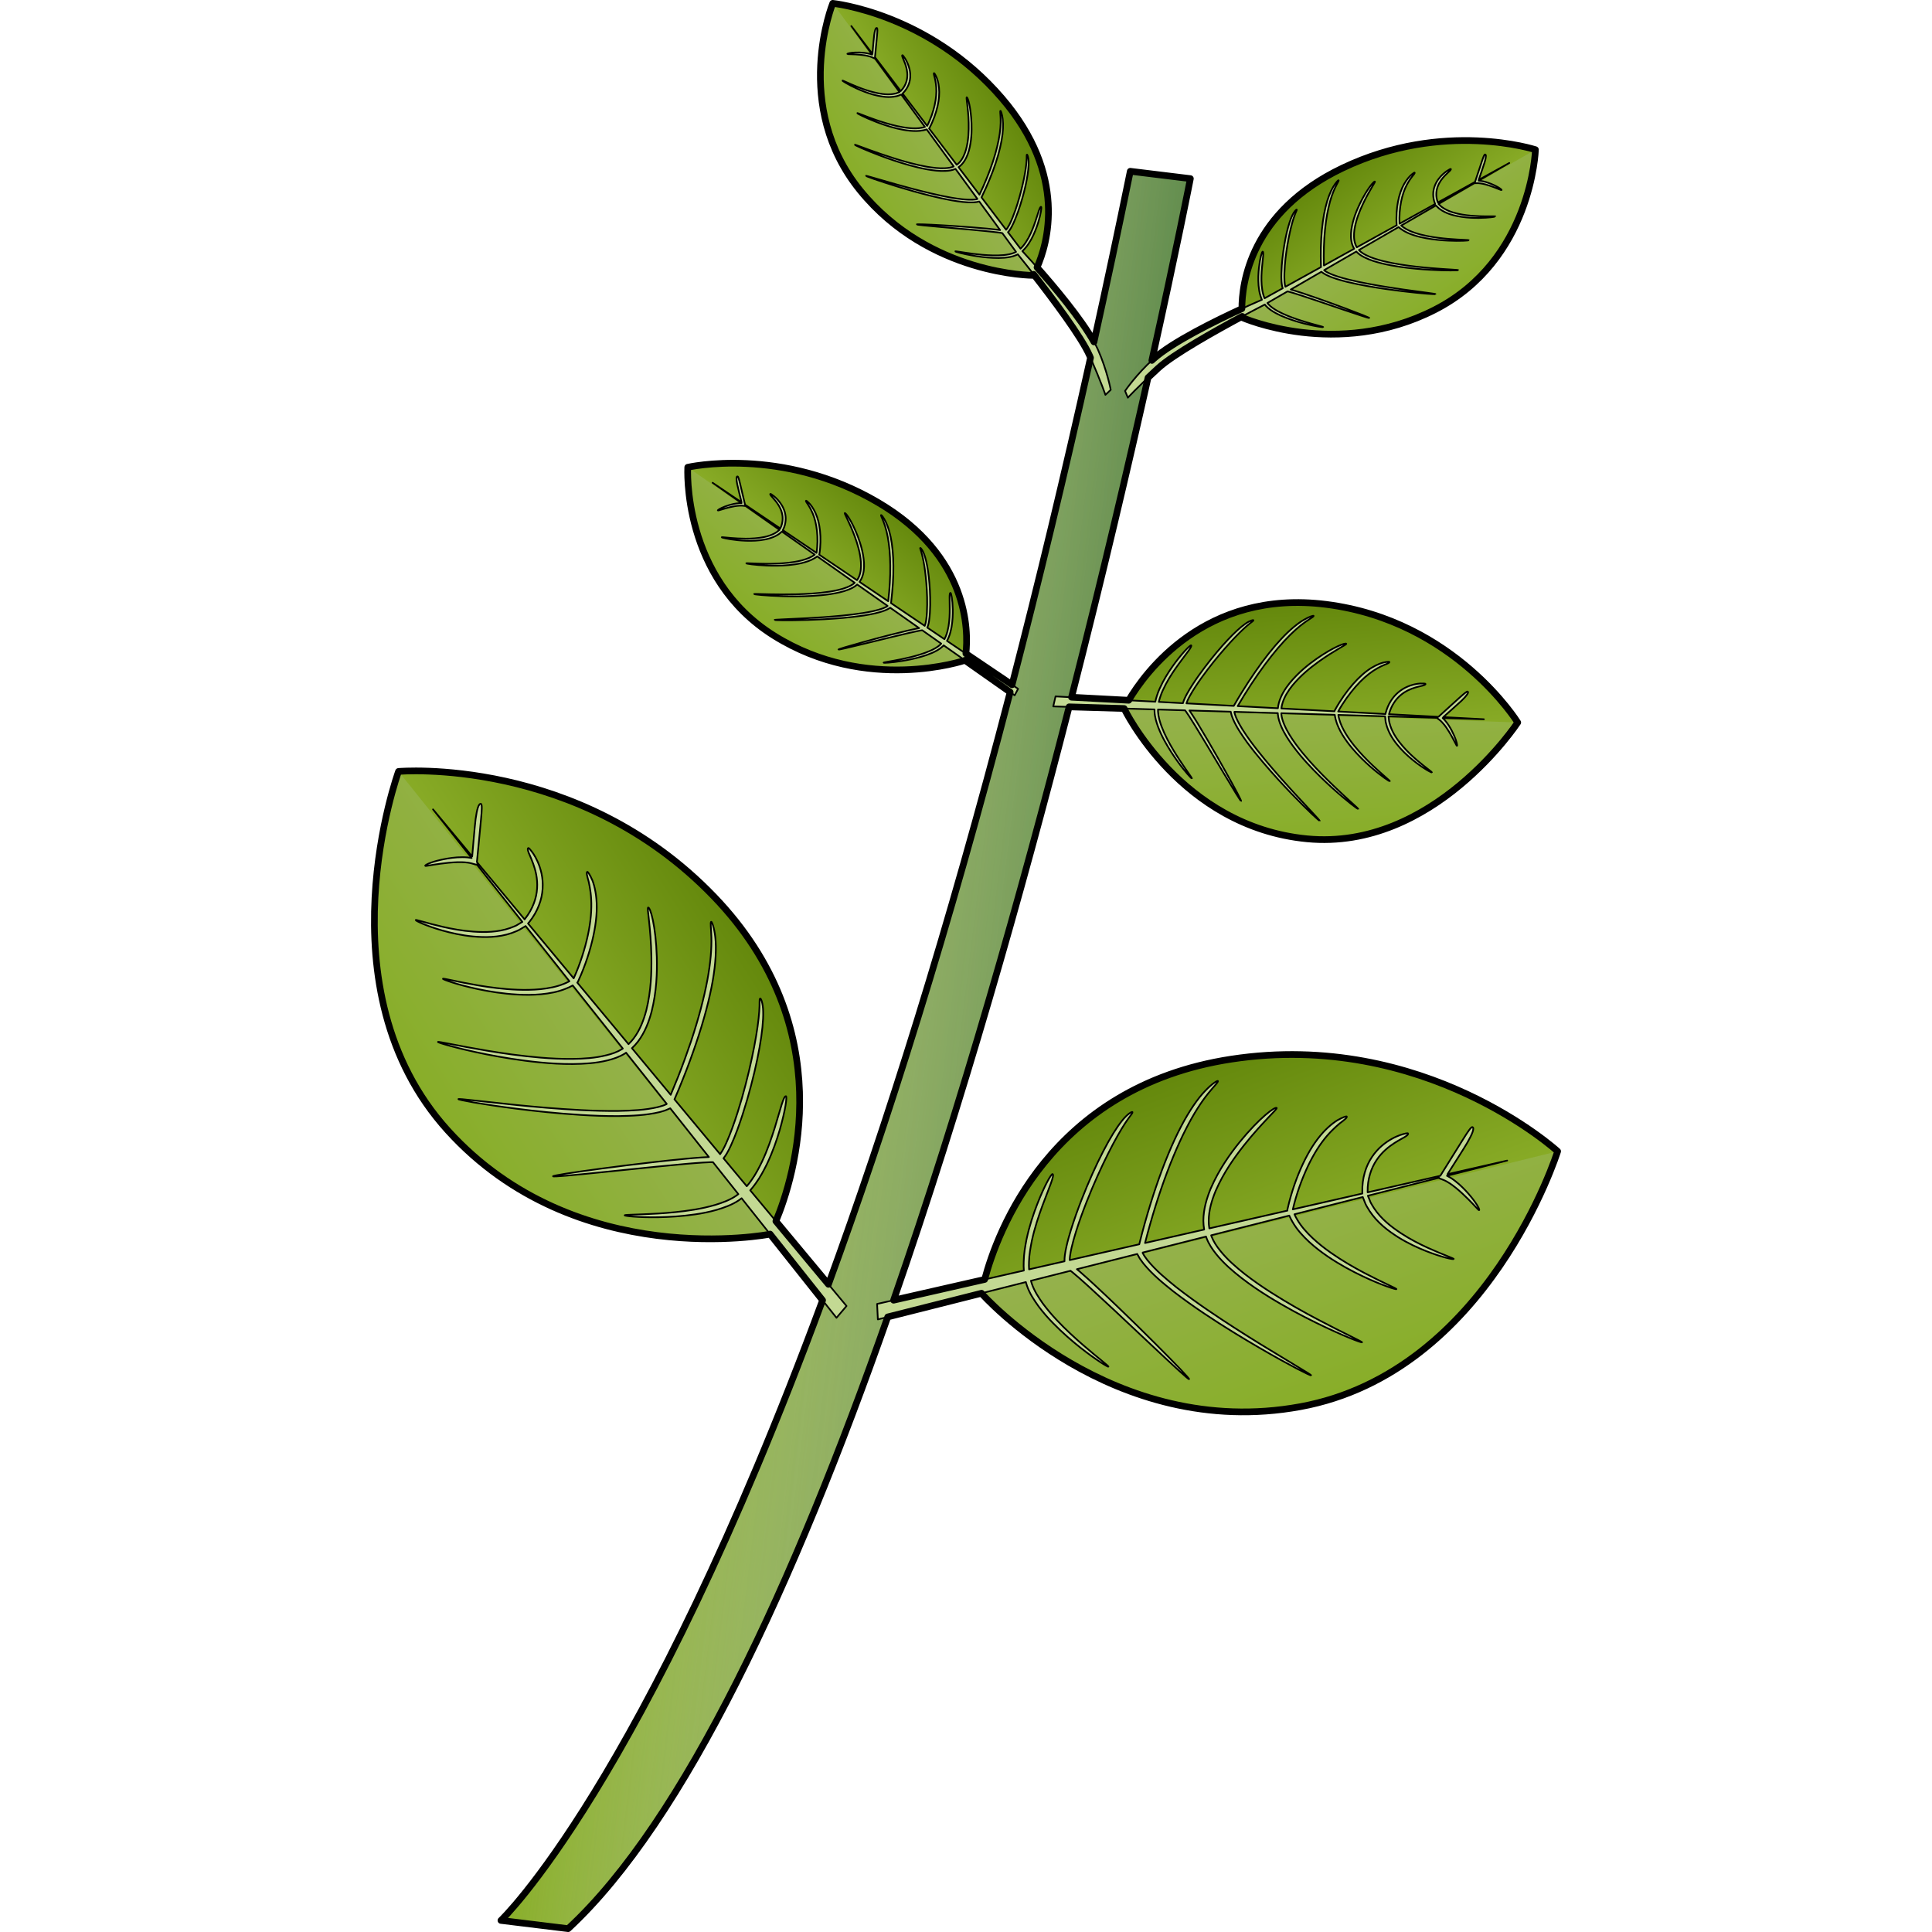
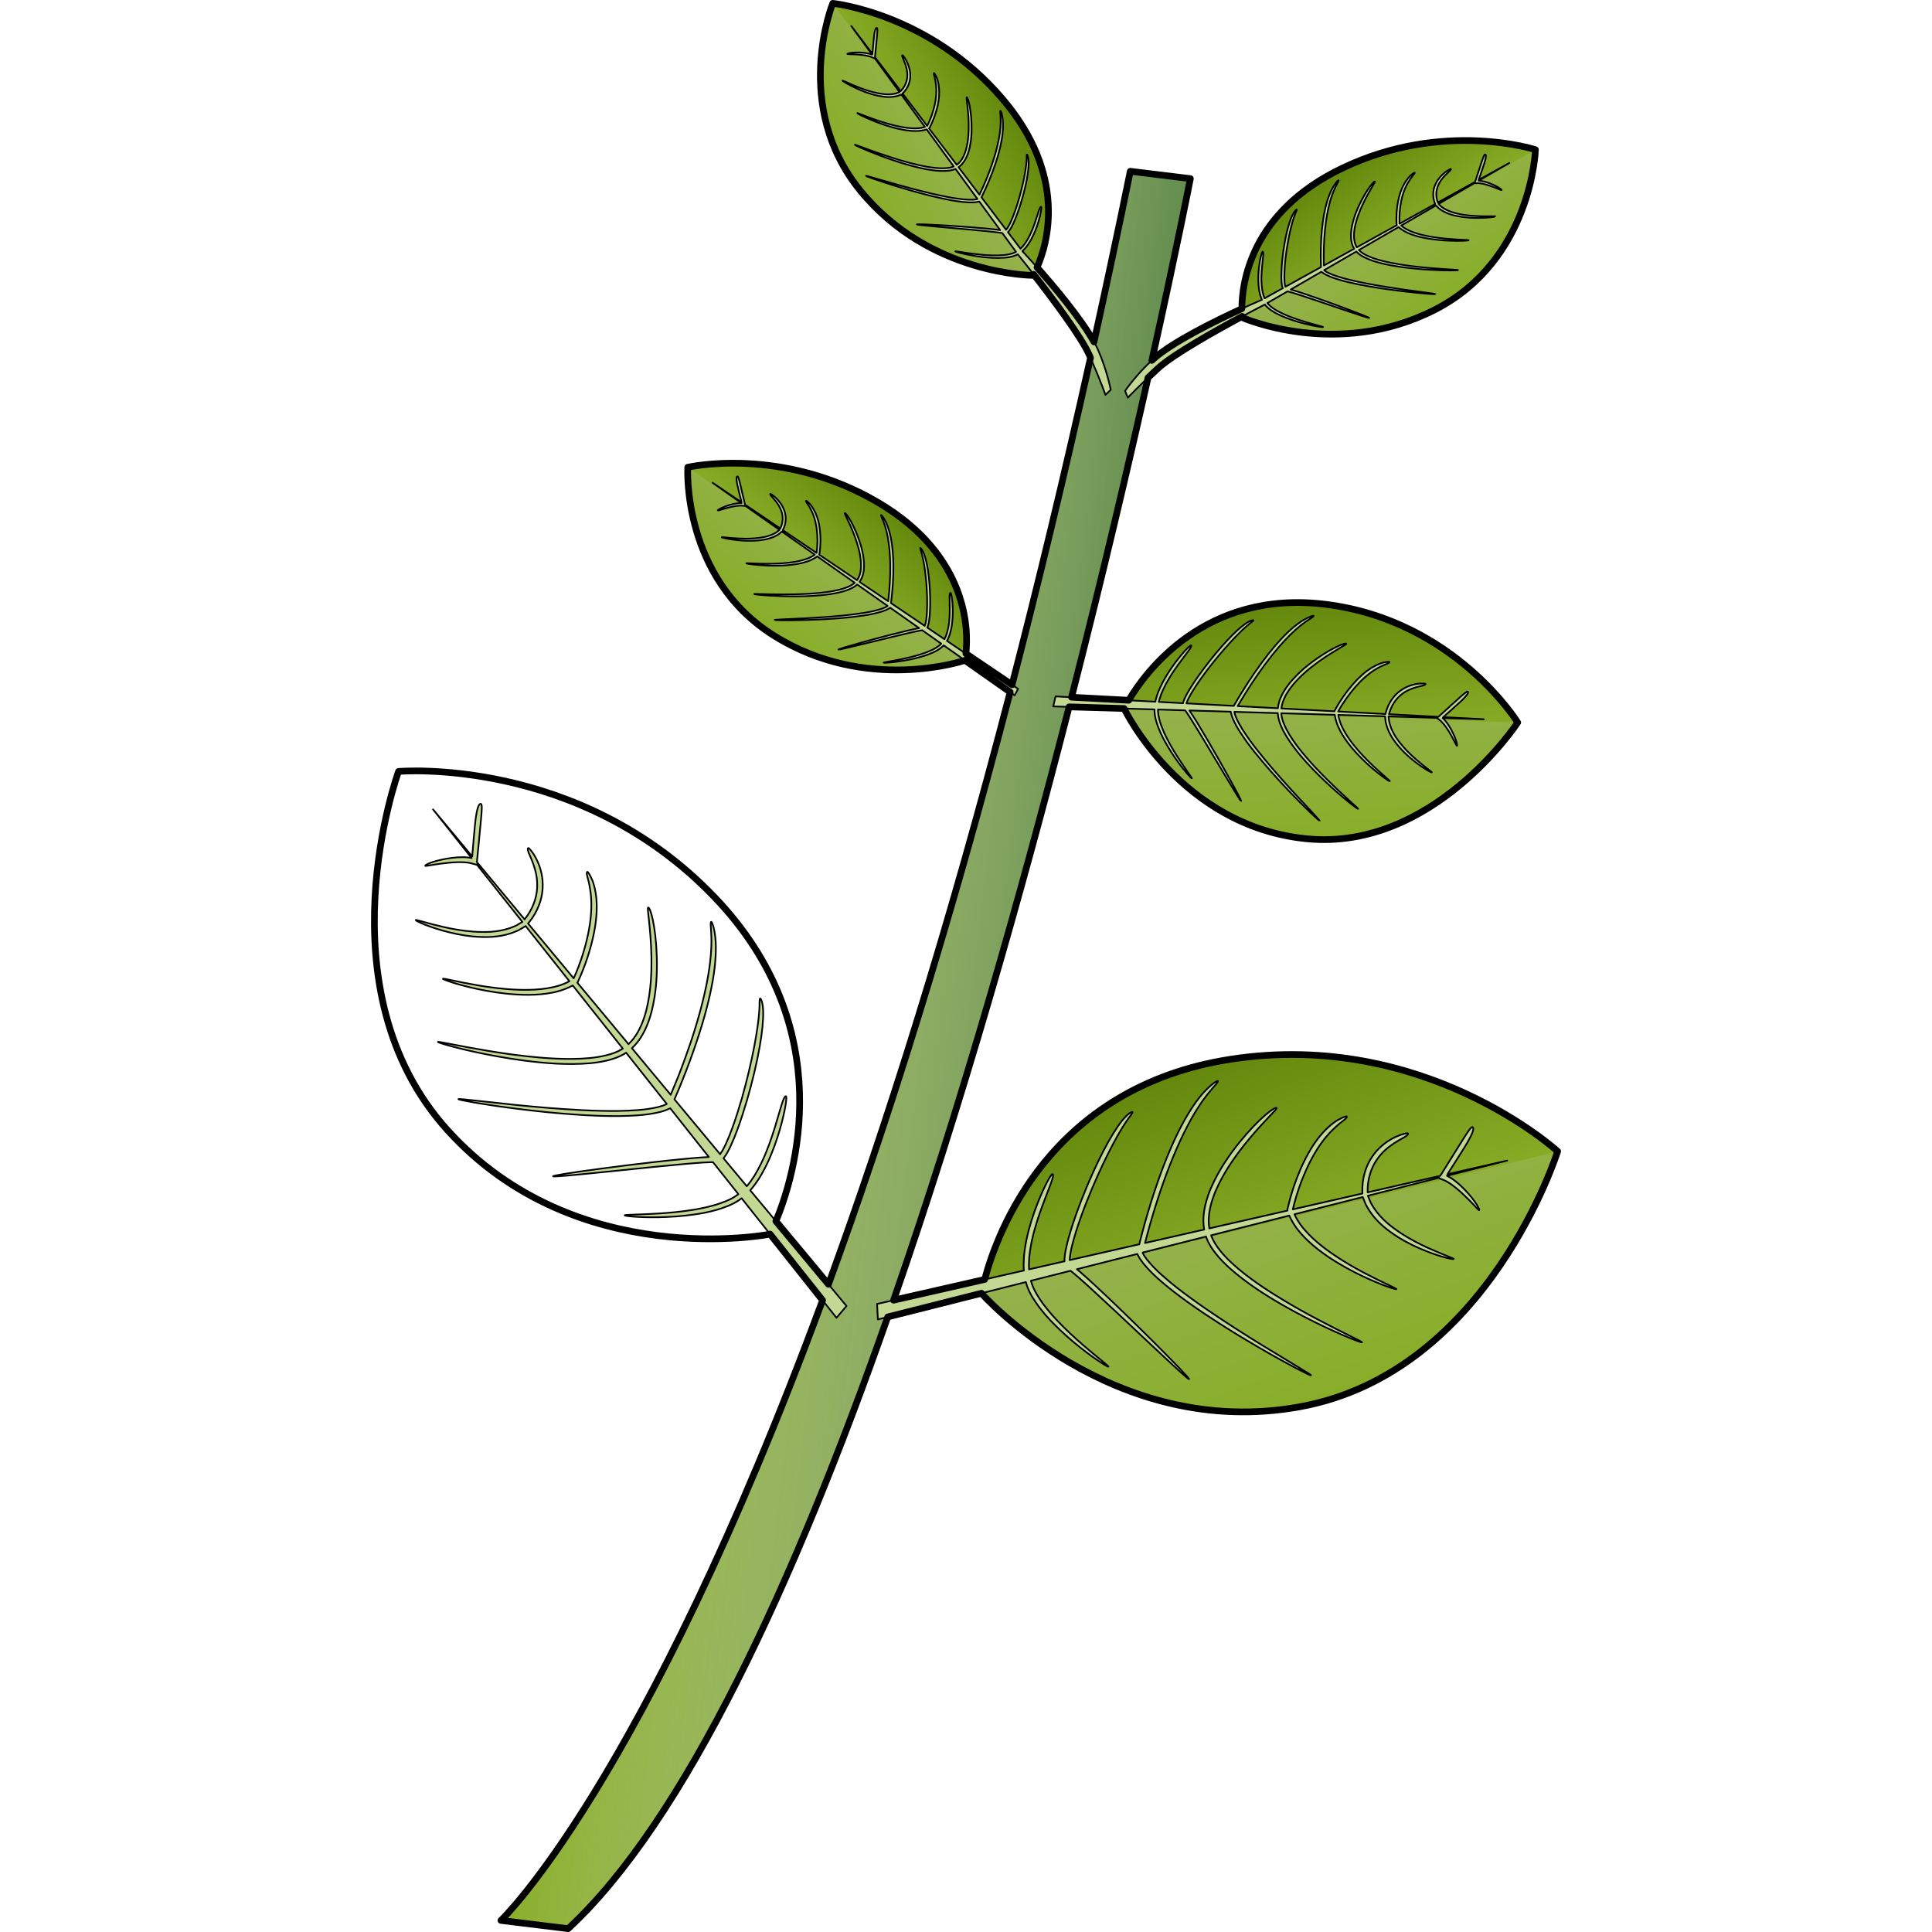
<svg xmlns="http://www.w3.org/2000/svg" version="1.1" id="Layer_1" width="800px" height="800px" viewBox="0 0 177.935 288.896" enable-background="new 0 0 177.935 288.896" xml:space="preserve">
  <g>
    <linearGradient id="SVGID_1_" gradientUnits="userSpaceOnUse" x1="36.622" y1="159.415" x2="107.359" y2="159.415" gradientTransform="matrix(0.993 0.121 -0.121 0.993 18.851 -10.03)">
      <stop offset="0" style="stop-color:#88AE28" />
      <stop offset="1" style="stop-color:#9DB465" />
    </linearGradient>
    <path fill="url(#SVGID_1_)" d="M122.517,26.71c0,0-41.796,214.224-93.04,261.686l-10.051-1.229c0,0,50.331-47.573,94.104-261.556   L122.517,26.71z" />
    <linearGradient id="SVGID_2_" gradientUnits="userSpaceOnUse" x1="36.622" y1="159.415" x2="107.359" y2="159.415" gradientTransform="matrix(0.993 0.121 -0.121 0.993 18.851 -10.03)">
      <stop offset="0" style="stop-color:#FFFFFF;stop-opacity:0" />
      <stop offset="1" style="stop-color:#3B723E" />
    </linearGradient>
    <path opacity="0.6" fill="url(#SVGID_2_)" d="M122.517,26.71c0,0-41.796,214.224-93.04,261.686l-10.051-1.229   c0,0,50.331-47.573,94.104-261.556L122.517,26.71z" />
    <g>
      <linearGradient id="SVGID_3_" gradientUnits="userSpaceOnUse" x1="267.393" y1="267.081" x2="321.323" y2="267.081" gradientTransform="matrix(-0.343 -0.939 0.939 -0.343 -15.236 551.885)">
        <stop offset="0" style="stop-color:#88AE28" />
        <stop offset="1" style="stop-color:#9DB465" />
      </linearGradient>
      <path fill="url(#SVGID_3_)" d="M91.284,193.404c0,0,19.551,22.106,47.691,16.938c28.141-5.173,38.46-38.185,38.46-38.185    s-19.891-18.195-48.797-13.781C96.294,163.314,91.284,193.404,91.284,193.404z" />
      <linearGradient id="SVGID_4_" gradientUnits="userSpaceOnUse" x1="290.635" y1="267.081" x2="321.323" y2="267.081" gradientTransform="matrix(-0.343 -0.939 0.939 -0.343 -15.236 551.885)">
        <stop offset="0" style="stop-color:#88AB26" />
        <stop offset="1" style="stop-color:#64880C" />
      </linearGradient>
      <path fill="url(#SVGID_4_)" d="M91.284,193.404l86.151-21.247c0,0-19.891-18.195-48.797-13.781    C96.294,163.314,91.284,193.404,91.284,193.404" />
      <path fill="#C3D993" stroke="#000000" stroke-width="0.25" stroke-linecap="round" stroke-linejoin="round" stroke-miterlimit="10" d="    M121.091,168.518c-1.271,2.443-2.525,5.472-3.69,8.9c-0.581,1.715-1.146,3.53-1.678,5.43c-0.264,0.946-0.526,1.917-0.771,2.903    c-0.024,0.1-0.048,0.206-0.075,0.307l-10.402,2.368c0.003-0.209,0.024-0.433,0.051-0.647c0.056-0.407,0.135-0.812,0.229-1.218    c0.188-0.807,0.415-1.599,0.654-2.371c0.479-1.542,1.024-3.014,1.565-4.402c1.092-2.777,2.211-5.224,3.218-7.237    c1.006-2.012,1.908-3.586,2.589-4.624c0.673-1.049,1.161-1.484,1.074-1.64c-0.046-0.099-0.742,0.264-1.547,1.289    c-0.813,1.005-1.795,2.585-2.837,4.612c-1.048,2.028-2.166,4.495-3.258,7.305c-0.543,1.404-1.08,2.893-1.567,4.467    c-0.239,0.783-0.473,1.588-0.657,2.427c-0.094,0.419-0.181,0.846-0.239,1.291c-0.029,0.296-0.069,0.601-0.056,0.928l-5.297,1.203    c-0.024-0.377-0.026-0.757-0.01-1.134c0.028-1.092,0.23-2.142,0.423-3.134c0.427-1.982,1.033-3.726,1.558-5.182    c1.074-2.894,1.873-4.635,1.547-4.797c-0.169-0.084-1.159,1.593-2.305,4.522c-0.563,1.465-1.17,3.239-1.604,5.294    c-0.192,1.025-0.39,2.115-0.41,3.274c-0.024,0.434-0.012,0.886,0.02,1.335l-21.943,4.995l0.116,2.313l22.128-5.585    c0.05,0.172,0.093,0.343,0.153,0.511c0.409,1.198,1.085,2.195,1.753,3.124c0.689,0.915,1.41,1.744,2.145,2.487    c1.451,1.491,2.877,2.705,4.103,3.682c1.229,0.97,2.268,1.698,3.002,2.181c0.732,0.478,1.162,0.707,1.189,0.664    c0.065-0.096-1.487-1.241-3.835-3.273c-1.173-1.019-2.545-2.259-3.939-3.75c-0.701-0.738-1.388-1.563-2.049-2.445    c-0.629-0.895-1.263-1.858-1.626-2.927c-0.053-0.146-0.092-0.296-0.135-0.449l5.917-1.495c0.082,0.063,0.16,0.117,0.239,0.18    c0.323,0.27,0.646,0.536,0.958,0.812c0.631,0.549,1.243,1.11,1.844,1.656c1.193,1.102,2.35,2.172,3.444,3.188    c2.183,2.054,4.146,3.896,5.804,5.452c1.65,1.55,2.994,2.801,3.93,3.651c0.939,0.857,1.477,1.311,1.516,1.269    c0.035-0.039-0.43-0.566-1.302-1.489c-0.871-0.916-2.158-2.226-3.761-3.831c-1.601-1.601-3.527-3.497-5.689-5.574    c-1.079-1.04-2.223-2.122-3.422-3.231c-0.602-0.552-1.214-1.122-1.854-1.675c-0.234-0.218-0.498-0.43-0.753-0.643l9.024-2.279    c0.004,0.012,0.004,0.016,0.015,0.03l0.09,0.162l0.113,0.199c0.068,0.116,0.127,0.246,0.206,0.355    c0.161,0.221,0.316,0.448,0.485,0.662c1.363,1.678,2.964,2.969,4.51,4.202c1.564,1.208,3.118,2.305,4.62,3.313    c3.011,2.013,5.799,3.696,8.158,5.07c2.361,1.373,4.304,2.435,5.654,3.145c1.354,0.705,2.123,1.063,2.147,1.013    c0.028-0.047-0.691-0.493-1.998-1.277c-1.307-0.794-3.194-1.94-5.521-3.353c-2.316-1.431-5.066-3.162-8.032-5.193    c-1.484-1.021-3.019-2.12-4.556-3.32c-1.513-1.216-3.096-2.517-4.37-4.086c-0.155-0.196-0.294-0.402-0.438-0.603    c-0.074-0.103-0.12-0.211-0.183-0.316l-0.082-0.136c-0.002-0.015-0.022-0.031-0.015-0.039c0.004-0.01,0.006-0.023,0.008-0.036    l9.477-2.392c0.034,0.09,0.056,0.18,0.093,0.269c0.329,0.862,0.848,1.626,1.411,2.331c1.142,1.427,2.484,2.562,3.809,3.597    c1.33,1.031,2.674,1.934,3.979,2.748c2.612,1.622,5.061,2.909,7.138,3.93c2.084,1.021,3.804,1.78,5.002,2.272    s1.878,0.719,1.903,0.671c0.019-0.05-0.62-0.374-1.779-0.95c-1.156-0.574-2.831-1.404-4.871-2.486    c-2.04-1.076-4.448-2.412-7.004-4.049c-1.283-0.818-2.598-1.725-3.898-2.737c-1.29-1.021-2.594-2.14-3.665-3.484    c-0.539-0.663-1.006-1.378-1.295-2.131c-0.019-0.06-0.038-0.116-0.056-0.17l11.684-2.95c0.01,0.022,0.018,0.053,0.034,0.083    c0.139,0.301,0.285,0.604,0.463,0.892c0.676,1.165,1.563,2.116,2.467,2.956c0.908,0.833,1.859,1.549,2.786,2.187    c1.86,1.259,3.646,2.199,5.171,2.928c1.528,0.729,2.801,1.236,3.69,1.554c0.886,0.316,1.395,0.448,1.41,0.401    c0.042-0.109-1.886-0.894-4.852-2.45c-1.477-0.785-3.209-1.763-5.011-3.028c-0.896-0.635-1.805-1.344-2.672-2.154    c-0.859-0.813-1.701-1.723-2.316-2.79c-0.155-0.254-0.283-0.512-0.401-0.772l10.217-2.581c0.097,0.246,0.192,0.484,0.288,0.729    c0.17,0.497,0.47,0.925,0.741,1.377c1.174,1.765,2.787,2.964,4.267,3.905c1.509,0.939,2.959,1.59,4.187,2.078    c2.477,0.974,4.094,1.282,4.123,1.185c0.032-0.108-1.524-0.606-3.904-1.69c-1.186-0.549-2.58-1.239-4.01-2.182    c-1.422-0.938-2.944-2.116-4.011-3.732c-0.248-0.412-0.528-0.803-0.663-1.246c-0.088-0.204-0.171-0.413-0.256-0.615l10.647-2.69    c-0.021,0.036-0.032,0.076,0.042,0.081l0.374,0.152l0.373,0.147c0.048,0.021,0.082,0.039,0.085,0.039l0.038,0.021l0.086,0.043    c0.104,0.062,0.221,0.108,0.316,0.177c0.427,0.248,0.813,0.548,1.179,0.834c0.728,0.595,1.344,1.19,1.852,1.694    c1.025,1.021,1.578,1.705,1.642,1.664c0.131-0.055-0.294-0.902-1.228-2.033c-0.469-0.569-1.059-1.22-1.795-1.874    c-0.377-0.32-0.777-0.654-1.248-0.946c-0.109-0.073-0.243-0.132-0.361-0.201l-0.161-0.086l-0.015-0.006l9.008-2.275l-8.927,2.034    c1.164-1.854,2.257-3.507,2.984-4.748c0.732-1.281,1.076-2.148,0.75-2.291c-0.183-0.078-0.682,0.658-1.443,1.883    c-0.783,1.221-1.825,2.941-3.006,4.821c-0.116,0.195-0.239,0.386-0.358,0.575l-10.87,2.478c-0.001-0.046-0.001-0.092-0.001-0.131    c-0.013-0.91,0.114-1.785,0.352-2.576c0.458-1.608,1.396-2.825,2.318-3.654c0.931-0.833,1.844-1.328,2.463-1.681    c0.636-0.327,0.972-0.59,0.918-0.755c-0.029-0.098-0.437-0.015-1.159,0.218c-0.703,0.251-1.716,0.722-2.762,1.614    c-1.034,0.888-2.077,2.267-2.563,4.029c-0.254,0.873-0.381,1.835-0.361,2.826c0.003,0.1,0.008,0.194,0.014,0.284l-10.403,2.37    c0.136-0.59,0.29-1.17,0.454-1.729c0.339-1.147,0.728-2.239,1.146-3.25c0.833-2.029,1.792-3.76,2.767-5.077    c0.968-1.323,1.938-2.206,2.636-2.793c0.719-0.537,1.137-0.863,1.058-1.033c-0.034-0.081-0.548,0.079-1.393,0.553    c-0.82,0.508-1.912,1.422-2.95,2.793c-1.048,1.369-2.03,3.171-2.877,5.255c-0.423,1.043-0.811,2.157-1.15,3.333    c-0.164,0.585-0.328,1.187-0.464,1.81l-0.046,0.218c-0.012,0.036-0.002,0.069,0.012,0.105l-11.68,2.659    c-0.06-0.379-0.096-0.761-0.094-1.139c0.009-1.598,0.478-3.118,1.052-4.497c1.194-2.75,2.808-4.982,4.216-6.779    c1.421-1.788,2.693-3.149,3.571-4.08c0.884-0.938,1.354-1.382,1.337-1.511c-0.208-0.284-2.591,1.476-5.539,5.09    c-1.461,1.813-3.099,4.094-4.342,6.97c-0.587,1.438-1.082,3.053-1.094,4.808c0.01,0.435,0.042,0.873,0.119,1.312l-8.841,2.012    c0.244-0.951,0.492-1.886,0.755-2.799c0.534-1.885,1.1-3.687,1.682-5.382c1.171-3.397,2.414-6.388,3.639-8.794    c1.216-2.417,2.422-4.231,3.364-5.39c0.937-1.167,1.567-1.716,1.448-1.87c-0.04-0.071-0.816,0.349-1.89,1.482    C123.655,164.229,122.358,166.077,121.091,168.518z" />
    </g>
    <g>
      <linearGradient id="SVGID_5_" gradientUnits="userSpaceOnUse" x1="-194.714" y1="835.357" x2="-140.782" y2="835.357" gradientTransform="matrix(0.843 -0.538 -0.538 -0.843 621.801 764.398)">
        <stop offset="0" style="stop-color:#88AE28" />
        <stop offset="1" style="stop-color:#9DB465" />
      </linearGradient>
-       <path fill="url(#SVGID_5_)" d="M59.653,184.55c0,0-28.956,5.691-48.172-15.507c-19.216-21.197-7.368-53.688-7.368-53.688    s26.855-2.379,47.139,18.682C73.949,157.604,59.653,184.55,59.653,184.55z" />
      <linearGradient id="SVGID_6_" gradientUnits="userSpaceOnUse" x1="-171.478" y1="835.357" x2="-140.782" y2="835.357" gradientTransform="matrix(0.843 -0.538 -0.538 -0.843 621.801 764.398)">
        <stop offset="0" style="stop-color:#88AB26" />
        <stop offset="1" style="stop-color:#64880C" />
      </linearGradient>
-       <path fill="url(#SVGID_6_)" d="M59.653,184.55l-55.54-69.194c0,0,26.855-2.379,47.139,18.682    C73.949,157.604,59.653,184.55,59.653,184.55" />
      <path fill="#C3D993" stroke="#000000" stroke-width="0.25" stroke-linecap="round" stroke-linejoin="round" stroke-miterlimit="10" d="    M51.09,146.679c-0.476,2.715-1.316,5.884-2.478,9.313c-0.578,1.713-1.229,3.501-1.966,5.33c-0.363,0.915-0.742,1.843-1.146,2.777    c-0.044,0.095-0.09,0.191-0.127,0.288l6.828,8.204c0.123-0.173,0.243-0.364,0.354-0.551c0.203-0.358,0.382-0.727,0.555-1.103    c0.341-0.759,0.644-1.525,0.918-2.284c0.556-1.518,1.017-3.016,1.435-4.449c0.812-2.871,1.412-5.493,1.836-7.702    c0.425-2.212,0.661-4.01,0.748-5.244c0.106-1.246-0.019-1.886,0.146-1.957c0.091-0.051,0.426,0.66,0.445,1.964    c0.039,1.291-0.146,3.142-0.547,5.388c-0.399,2.245-1.011,4.886-1.847,7.78c-0.424,1.445-0.899,2.956-1.467,4.5    c-0.285,0.769-0.598,1.552-0.953,2.33c-0.178,0.392-0.37,0.782-0.594,1.171c-0.158,0.255-0.31,0.514-0.525,0.768l3.483,4.177    c0.249-0.286,0.479-0.586,0.695-0.896c0.636-0.886,1.12-1.84,1.568-2.749c0.863-1.833,1.444-3.588,1.909-5.06    c0.903-2.956,1.327-4.819,1.685-4.754c0.184,0.036-0.052,1.973-0.916,4.992c-0.444,1.508-1.04,3.287-1.941,5.179    c-0.468,0.934-0.975,1.921-1.66,2.854c-0.248,0.355-0.526,0.712-0.827,1.047l14.399,17.298l-1.498,1.766l-14.188-17.877    c-0.146,0.107-0.278,0.217-0.434,0.317c-1.049,0.697-2.192,1.084-3.286,1.414c-1.105,0.312-2.183,0.532-3.217,0.676    c-2.06,0.304-3.929,0.401-5.498,0.431c-1.565,0.026-2.832-0.025-3.705-0.091c-0.87-0.064-1.356-0.143-1.35-0.195    c0.004-0.113,1.936-0.081,5.039-0.27c1.545-0.096,3.391-0.252,5.403-0.587c1.009-0.163,2.052-0.398,3.11-0.701    c1.047-0.324,2.135-0.704,3.07-1.335c0.131-0.082,0.255-0.18,0.382-0.276l-3.795-4.778c-0.101-0.002-0.2-0.007-0.297-0.005    c-0.421,0.017-0.835,0.035-1.253,0.063c-0.833,0.052-1.662,0.129-2.473,0.193c-1.618,0.153-3.182,0.304-4.67,0.444    c-2.979,0.307-5.661,0.578-7.919,0.806c-2.254,0.231-4.083,0.408-5.342,0.519c-1.268,0.107-1.967,0.142-1.974,0.086    c-0.001-0.053,0.686-0.188,1.937-0.393c1.251-0.199,3.068-0.46,5.317-0.758c2.245-0.301,4.923-0.638,7.905-0.978    c1.492-0.17,3.055-0.333,4.677-0.488c0.816-0.071,1.648-0.155,2.494-0.207c0.32-0.026,0.658-0.039,0.987-0.051l-5.781-7.292    c-0.012,0.003-0.017,0.009-0.033,0.016l-0.167,0.072l-0.213,0.092c-0.127,0.051-0.251,0.117-0.382,0.156    c-0.261,0.076-0.525,0.168-0.786,0.233c-2.104,0.503-4.161,0.557-6.135,0.598c-1.976,0.014-3.879-0.063-5.681-0.176    c-3.613-0.227-6.854-0.579-9.563-0.923c-2.709-0.342-4.894-0.679-6.406-0.936c-1.501-0.264-2.326-0.446-2.316-0.498    c0.007-0.056,0.845,0.022,2.363,0.193c1.524,0.165,3.714,0.402,6.423,0.693c2.712,0.269,5.94,0.563,9.532,0.749    c1.804,0.09,3.687,0.151,5.638,0.129c1.945-0.048,3.986-0.117,5.951-0.591c0.246-0.062,0.48-0.145,0.717-0.213    c0.116-0.034,0.221-0.095,0.336-0.141l0.151-0.056c0.009-0.009,0.033-0.011,0.035-0.023c0.001-0.01,0.006-0.023,0.013-0.032    l-6.078-7.656c-0.077,0.051-0.151,0.107-0.234,0.159c-0.787,0.479-1.658,0.776-2.538,0.992c-1.771,0.439-3.529,0.524-5.208,0.545    c-1.682,0.011-3.298-0.086-4.829-0.237c-3.064-0.294-5.791-0.763-8.059-1.207c-2.282-0.454-4.102-0.897-5.352-1.234    s-1.933-0.568-1.92-0.624c0.013-0.053,0.717,0.085,1.988,0.326c1.267,0.247,3.102,0.604,5.378,0.984    c2.274,0.378,4.997,0.785,8.025,1.037c1.52,0.128,3.113,0.207,4.759,0.19c1.646-0.025,3.359-0.123,5.029-0.544    c0.826-0.198,1.637-0.48,2.323-0.904c0.048-0.032,0.101-0.068,0.148-0.102l-7.493-9.438c-0.02,0.016-0.045,0.032-0.079,0.044    c-0.29,0.155-0.588,0.31-0.905,0.424c-1.247,0.52-2.529,0.735-3.756,0.853c-1.23,0.114-2.42,0.106-3.54,0.044    c-2.243-0.128-4.239-0.464-5.892-0.813c-1.652-0.351-2.974-0.72-3.871-1.006c-0.898-0.287-1.382-0.49-1.366-0.54    c0.033-0.11,2.04,0.437,5.34,1.001c1.648,0.272,3.625,0.55,5.821,0.635c1.099,0.044,2.252,0.031,3.433-0.084    c1.177-0.125,2.399-0.338,3.537-0.811c0.275-0.106,0.532-0.237,0.787-0.372l-6.551-8.253c-0.221,0.134-0.447,0.267-0.675,0.405    c-0.431,0.291-0.934,0.45-1.42,0.645c-2.002,0.686-4.014,0.662-5.762,0.508c-1.766-0.168-3.314-0.534-4.593-0.891    c-2.553-0.73-4.027-1.466-3.989-1.563c0.043-0.104,1.575,0.448,4.13,1.028c1.271,0.283,2.799,0.582,4.509,0.701    c1.701,0.12,3.624,0.105,5.452-0.528c0.444-0.177,0.903-0.314,1.282-0.585c0.196-0.115,0.389-0.228,0.581-0.338l-6.829-8.604    c-0.003,0.045-0.018,0.08-0.078,0.042l-0.389-0.105l-0.392-0.11c-0.05-0.011-0.087-0.021-0.089-0.019l-0.043-0.01l-0.097-0.018    c-0.118-0.015-0.235-0.048-0.36-0.053c-0.484-0.061-0.974-0.058-1.44-0.053c-0.942,0.031-1.789,0.128-2.502,0.224    c-1.435,0.188-2.285,0.396-2.308,0.326c-0.074-0.125,0.773-0.542,2.208-0.873c0.715-0.165,1.58-0.326,2.563-0.398    c0.492-0.023,1.013-0.046,1.566,0.007c0.133,0.011,0.275,0.04,0.412,0.061l0.178,0.027l0.011,0.004l-5.77-7.276l5.854,7.035    c0.203-2.18,0.341-4.15,0.511-5.58c0.2-1.466,0.452-2.364,0.798-2.276c0.198,0.046,0.139,0.935,0.006,2.371    c-0.12,1.444-0.339,3.446-0.542,5.651c-0.023,0.23-0.046,0.457-0.067,0.68l7.135,8.569c0.029-0.04,0.052-0.074,0.078-0.106    c0.56-0.713,0.994-1.484,1.289-2.261c0.608-1.551,0.603-3.089,0.373-4.307c-0.232-1.229-0.658-2.174-0.933-2.833    c-0.307-0.646-0.415-1.058-0.268-1.157c0.081-0.057,0.352,0.254,0.784,0.874c0.409,0.63,0.926,1.622,1.213,2.966    c0.28,1.331,0.274,3.06-0.409,4.755c-0.327,0.849-0.809,1.689-1.43,2.466c-0.063,0.074-0.125,0.149-0.185,0.217l6.825,8.201    c0.254-0.551,0.479-1.106,0.69-1.651c0.426-1.117,0.78-2.222,1.063-3.28c0.571-2.117,0.862-4.076,0.884-5.712    c0.037-1.636-0.197-2.932-0.396-3.817c-0.243-0.865-0.378-1.377-0.211-1.466c0.074-0.045,0.387,0.397,0.77,1.283    c0.345,0.904,0.654,2.289,0.648,4.013c0.002,1.725-0.31,3.751-0.908,5.922c-0.297,1.085-0.663,2.206-1.11,3.344    c-0.222,0.572-0.458,1.144-0.729,1.721l-0.095,0.203c-0.014,0.036-0.043,0.055-0.073,0.075l7.665,9.206    c0.279-0.265,0.536-0.551,0.765-0.85c0.964-1.274,1.514-2.769,1.896-4.213c0.719-2.91,0.795-5.662,0.765-7.943    c-0.042-2.29-0.221-4.137-0.358-5.41c-0.133-1.284-0.237-1.921-0.143-2.013c0.335-0.099,1.161,2.748,1.307,7.406    c0.06,2.327-0.021,5.137-0.787,8.176c-0.4,1.499-0.986,3.08-2.049,4.483c-0.265,0.343-0.562,0.664-0.886,0.968l5.8,6.971    c0.383-0.904,0.751-1.8,1.104-2.686c0.716-1.821,1.356-3.593,1.931-5.297c1.134-3.41,1.96-6.539,2.448-9.197    c0.502-2.654,0.642-4.834,0.6-6.327c-0.037-1.49-0.203-2.308-0.017-2.364c0.076-0.026,0.438,0.775,0.605,2.33    C51.655,141.716,51.564,143.973,51.09,146.679z" />
    </g>
    <g>
      <linearGradient id="SVGID_7_" gradientUnits="userSpaceOnUse" x1="263.278" y1="252.086" x2="299.077" y2="252.086" gradientTransform="matrix(-0.073 -0.997 0.997 -0.073 -88.814 406.501)">
        <stop offset="0" style="stop-color:#88AE28" />
        <stop offset="1" style="stop-color:#9DB465" />
      </linearGradient>
      <path fill="url(#SVGID_7_)" d="M112.614,105.957c0,0,8.465,17.665,27.369,19.474c18.904,1.808,31.485-17.395,31.485-17.395    s-9.396-15.226-28.647-17.659C121.272,87.657,112.614,105.957,112.614,105.957z" />
      <linearGradient id="SVGID_8_" gradientUnits="userSpaceOnUse" x1="278.705" y1="252.086" x2="299.077" y2="252.086" gradientTransform="matrix(-0.073 -0.997 0.997 -0.073 -88.814 406.501)">
        <stop offset="0" style="stop-color:#88AB26" />
        <stop offset="1" style="stop-color:#64880C" />
      </linearGradient>
      <path fill="url(#SVGID_8_)" d="M112.614,105.957l58.854,2.079c0,0-9.396-15.226-28.647-17.659    C121.272,87.657,112.614,105.957,112.614,105.957" />
      <path fill="#C3D993" stroke="#000000" stroke-width="0.25" stroke-linecap="round" stroke-linejoin="round" stroke-miterlimit="10" d="    M136.159,95.484c-1.254,1.329-2.604,3.033-3.97,5.011c-0.683,0.989-1.375,2.046-2.056,3.161c-0.344,0.557-0.688,1.128-1.021,1.714    c-0.036,0.058-0.069,0.123-0.104,0.182l-7.072-0.378c0.04-0.131,0.094-0.272,0.148-0.403c0.109-0.25,0.239-0.496,0.368-0.734    c0.268-0.483,0.557-0.948,0.849-1.396c0.587-0.898,1.202-1.738,1.797-2.526c1.205-1.576,2.36-2.934,3.372-4.037    c1.006-1.101,1.87-1.942,2.492-2.48c0.618-0.549,1.01-0.738,0.981-0.854c-0.011-0.068-0.522,0.036-1.221,0.542    c-0.705,0.493-1.616,1.325-2.647,2.43c-1.038,1.105-2.201,2.476-3.406,4.072c-0.604,0.797-1.218,1.65-1.813,2.567    c-0.297,0.455-0.591,0.93-0.863,1.431c-0.137,0.25-0.268,0.507-0.384,0.781c-0.075,0.185-0.151,0.369-0.202,0.583l-3.606-0.194    c0.056-0.245,0.123-0.489,0.203-0.723c0.22-0.692,0.536-1.329,0.841-1.927c0.631-1.189,1.333-2.191,1.931-3.023    c1.215-1.655,2.04-2.622,1.862-2.783c-0.093-0.083-1.031,0.806-2.293,2.468c-0.625,0.834-1.335,1.857-1.982,3.089    c-0.312,0.621-0.637,1.279-0.861,2.014c-0.091,0.272-0.167,0.565-0.229,0.857l-14.916-0.794l-0.344,1.496l15.142,0.452    c-0.001,0.12-0.007,0.237,0.005,0.357c0.041,0.835,0.291,1.598,0.55,2.311c0.275,0.709,0.585,1.37,0.917,1.977    c0.658,1.217,1.349,2.249,1.955,3.096c0.604,0.842,1.137,1.495,1.515,1.933c0.386,0.441,0.614,0.664,0.642,0.643    c0.058-0.049-0.724-1.063-1.855-2.788c-0.563-0.861-1.211-1.901-1.835-3.108c-0.313-0.597-0.603-1.249-0.862-1.93    c-0.239-0.687-0.469-1.418-0.506-2.167c-0.008-0.103-0.004-0.206-0.005-0.312l4.049,0.124c0.04,0.052,0.083,0.1,0.12,0.157    c0.159,0.229,0.315,0.458,0.468,0.691c0.301,0.466,0.59,0.932,0.876,1.391c0.56,0.92,1.1,1.814,1.618,2.663    c1.021,1.703,1.938,3.24,2.714,4.532c0.771,1.29,1.402,2.332,1.847,3.047c0.444,0.715,0.704,1.099,0.734,1.083    c0.031-0.02-0.17-0.44-0.559-1.188c-0.393-0.743-0.973-1.813-1.708-3.125c-0.732-1.318-1.614-2.872-2.618-4.592    c-0.502-0.865-1.033-1.76-1.595-2.688c-0.286-0.461-0.571-0.934-0.883-1.404c-0.111-0.184-0.236-0.365-0.362-0.547l6.173,0.183    c0.002,0.007,0.002,0.012,0.004,0.021l0.03,0.119l0.035,0.15c0.026,0.088,0.04,0.179,0.067,0.265    c0.063,0.172,0.118,0.344,0.19,0.512c0.565,1.318,1.354,2.433,2.114,3.5c0.78,1.055,1.575,2.037,2.354,2.953    c1.55,1.833,3.024,3.416,4.279,4.722c1.259,1.305,2.309,2.332,3.042,3.032c0.737,0.698,1.164,1.063,1.188,1.038    c0.026-0.025-0.353-0.44-1.043-1.182c-0.693-0.743-1.686-1.814-2.917-3.142c-1.22-1.335-2.659-2.938-4.185-4.772    c-0.763-0.923-1.542-1.9-2.305-2.947c-0.744-1.054-1.519-2.167-2.049-3.401c-0.065-0.152-0.116-0.313-0.17-0.466    c-0.029-0.076-0.039-0.155-0.058-0.233l-0.03-0.103c0.001-0.01-0.01-0.023-0.002-0.029c0.003-0.004,0.007-0.013,0.012-0.019    l6.484,0.193c0.002,0.063,0.004,0.124,0.01,0.188c0.057,0.609,0.245,1.189,0.478,1.743c0.471,1.119,1.122,2.087,1.779,2.99    c0.661,0.897,1.355,1.72,2.041,2.474c1.375,1.511,2.702,2.776,3.844,3.807c1.146,1.03,2.104,1.826,2.778,2.358    c0.677,0.531,1.07,0.803,1.096,0.772c0.021-0.027-0.331-0.348-0.965-0.926c-0.634-0.578-1.552-1.414-2.658-2.475    c-1.104-1.057-2.399-2.345-3.735-3.853c-0.671-0.759-1.349-1.574-1.992-2.458c-0.638-0.888-1.265-1.836-1.706-2.891    c-0.225-0.52-0.395-1.061-0.441-1.594c-0.002-0.04-0.003-0.083-0.004-0.121l7.992,0.238c0.006,0.02,0.005,0.041,0.011,0.06    c0.033,0.219,0.069,0.438,0.13,0.652c0.221,0.866,0.617,1.636,1.039,2.335c0.431,0.7,0.904,1.329,1.382,1.903    c0.961,1.143,1.931,2.065,2.771,2.81c0.846,0.742,1.565,1.296,2.074,1.662c0.506,0.361,0.809,0.539,0.827,0.509    c0.047-0.063-1.041-0.91-2.652-2.44c-0.801-0.771-1.731-1.713-2.649-2.847c-0.456-0.566-0.912-1.185-1.315-1.86    c-0.4-0.677-0.77-1.408-0.97-2.201c-0.054-0.189-0.088-0.379-0.117-0.566l6.992,0.208c0.018,0.172,0.034,0.346,0.052,0.521    c0.016,0.346,0.129,0.675,0.223,1.013c0.429,1.334,1.239,2.397,2.017,3.267c0.79,0.871,1.598,1.549,2.294,2.086    c1.402,1.07,2.379,1.564,2.415,1.506c0.037-0.065-0.863-0.666-2.186-1.791c-0.656-0.565-1.42-1.261-2.164-2.121    c-0.737-0.855-1.495-1.884-1.88-3.108c-0.083-0.309-0.19-0.609-0.198-0.917c-0.021-0.148-0.034-0.294-0.053-0.44l7.285,0.217    c-0.021,0.018-0.033,0.04,0.01,0.059l0.213,0.164l0.215,0.164c0.026,0.022,0.043,0.039,0.043,0.041l0.023,0.019l0.046,0.042    c0.057,0.06,0.12,0.109,0.171,0.173c0.228,0.234,0.419,0.496,0.604,0.744c0.356,0.513,0.639,1.005,0.869,1.42    c0.47,0.837,0.699,1.374,0.746,1.357c0.095-0.009-0.02-0.628-0.413-1.52c-0.197-0.449-0.454-0.971-0.807-1.523    c-0.184-0.272-0.376-0.557-0.625-0.83c-0.056-0.067-0.131-0.131-0.193-0.196l-0.087-0.081l-0.009-0.007l6.164,0.183l-6.066-0.323    c1.079-0.971,2.074-1.829,2.767-2.486c0.698-0.688,1.075-1.179,0.896-1.327c-0.103-0.085-0.556,0.295-1.268,0.937    c-0.722,0.638-1.696,1.547-2.791,2.532c-0.108,0.105-0.223,0.205-0.335,0.305l-7.389-0.394c0.012-0.031,0.017-0.059,0.023-0.085    c0.154-0.58,0.396-1.116,0.693-1.58c0.585-0.943,1.401-1.55,2.142-1.912c0.745-0.363,1.419-0.512,1.877-0.625    c0.468-0.095,0.73-0.2,0.726-0.316c-0.006-0.065-0.277-0.087-0.78-0.072c-0.495,0.032-1.228,0.151-2.055,0.532    c-0.824,0.378-1.737,1.068-2.371,2.107c-0.321,0.512-0.576,1.099-0.741,1.739c-0.018,0.063-0.033,0.125-0.048,0.185l-7.066-0.377    c0.19-0.353,0.396-0.693,0.602-1.02c0.424-0.671,0.872-1.297,1.326-1.871c0.898-1.142,1.821-2.072,2.685-2.737    c0.856-0.667,1.637-1.058,2.188-1.304c0.559-0.214,0.881-0.344,0.861-0.468c-0.007-0.059-0.359-0.049-0.988,0.099    c-0.614,0.179-1.478,0.562-2.391,1.248c-0.915,0.687-1.873,1.656-2.786,2.833c-0.463,0.59-0.914,1.229-1.343,1.919    c-0.213,0.345-0.428,0.698-0.625,1.071l-0.071,0.132c-0.013,0.021-0.012,0.045-0.009,0.068l-7.938-0.421    c0.027-0.254,0.078-0.504,0.147-0.746c0.296-1.019,0.868-1.906,1.487-2.68c1.261-1.538,2.694-2.67,3.921-3.561    c1.232-0.887,2.291-1.522,3.021-1.957c0.736-0.44,1.115-0.639,1.126-0.722c-0.078-0.218-1.921,0.473-4.459,2.244    c-1.261,0.892-2.721,2.05-4.035,3.661c-0.641,0.809-1.249,1.748-1.574,2.87c-0.075,0.277-0.129,0.565-0.159,0.857l-6.011-0.32    c0.328-0.562,0.657-1.113,0.988-1.651c0.683-1.103,1.375-2.15,2.051-3.13c1.366-1.957,2.701-3.639,3.922-4.954    c1.215-1.321,2.315-2.262,3.128-2.83c0.806-0.574,1.309-0.81,1.264-0.933c-0.018-0.05-0.586,0.076-1.477,0.606    C138.576,93.21,137.41,94.155,136.159,95.484z" />
    </g>
    <g>
      <linearGradient id="SVGID_9_" gradientUnits="userSpaceOnUse" x1="-46.201" y1="918.45" x2="-15.098" y2="918.45" gradientTransform="matrix(0.631 -0.562 -0.746 -0.629 772.284 644.849)">
        <stop offset="0" style="stop-color:#88AE28" />
        <stop offset="1" style="stop-color:#9DB465" />
      </linearGradient>
      <path fill="url(#SVGID_9_)" d="M88.803,98.745c0,0-14.634,4.998-28.516-3.674c-13.881-8.674-12.929-25.199-12.929-25.199    s14.054-3.244,28.488,5.278C91.997,84.687,88.803,98.745,88.803,98.745z" />
      <linearGradient id="SVGID_10_" gradientUnits="userSpaceOnUse" x1="-32.8" y1="918.45" x2="-15.098" y2="918.45" gradientTransform="matrix(0.631 -0.562 -0.746 -0.629 772.284 644.849)">
        <stop offset="0" style="stop-color:#88AB26" />
        <stop offset="1" style="stop-color:#64880C" />
      </linearGradient>
      <path fill="url(#SVGID_10_)" d="M88.803,98.745L47.359,69.871c0,0,14.054-3.244,28.488,5.278    C91.997,84.687,88.803,98.745,88.803,98.745" />
      <path fill="#C3D993" stroke="#000000" stroke-width="0.25" stroke-linecap="round" stroke-linejoin="round" stroke-miterlimit="10" d="    M77.869,81.232c0.197,1.339,0.276,2.928,0.227,4.667c-0.027,0.867-0.081,1.776-0.17,2.71c-0.043,0.47-0.093,0.944-0.151,1.425    c-0.01,0.048-0.017,0.101-0.025,0.147l5.045,3.404c0.039-0.09,0.07-0.192,0.098-0.29c0.051-0.188,0.089-0.379,0.118-0.575    c0.057-0.39,0.091-0.781,0.113-1.168c0.046-0.772,0.043-1.527,0.028-2.247c-0.043-1.443-0.155-2.749-0.296-3.841    c-0.141-1.096-0.313-1.979-0.476-2.577c-0.149-0.606-0.323-0.904-0.247-0.949c0.04-0.034,0.34,0.283,0.565,0.906    c0.236,0.618,0.447,1.52,0.605,2.629c0.161,1.111,0.274,2.426,0.305,3.88c0.017,0.727,0.011,1.49-0.038,2.277    c-0.022,0.391-0.058,0.79-0.121,1.192c-0.028,0.203-0.067,0.404-0.123,0.607c-0.045,0.137-0.084,0.273-0.153,0.412l2.569,1.732    c0.087-0.158,0.16-0.318,0.226-0.484c0.192-0.476,0.295-0.971,0.385-1.443c0.159-0.947,0.179-1.833,0.181-2.579    c-0.005-1.487-0.09-2.417,0.115-2.412c0.105,0.003,0.305,0.95,0.34,2.468c0.012,0.759-0.013,1.658-0.18,2.639    c-0.098,0.484-0.203,0.996-0.417,1.499c-0.075,0.192-0.168,0.384-0.27,0.568l10.635,7.176l-0.511,0.968l-10.62-7.473    c-0.061,0.062-0.115,0.127-0.181,0.186c-0.447,0.417-0.998,0.693-1.532,0.938c-0.544,0.232-1.087,0.424-1.621,0.573    c-1.054,0.308-2.047,0.501-2.884,0.637c-0.839,0.136-1.527,0.211-2.009,0.247c-0.481,0.038-0.753,0.038-0.759,0.012    c-0.02-0.055,1.025-0.189,2.664-0.521c0.817-0.168,1.784-0.389,2.812-0.706c0.516-0.158,1.04-0.354,1.561-0.58    c0.505-0.239,1.028-0.508,1.429-0.883c0.055-0.049,0.104-0.105,0.156-0.162l-2.84-1.998c-0.056,0.006-0.105,0.013-0.161,0.021    c-0.223,0.041-0.441,0.083-0.665,0.129c-0.439,0.088-0.872,0.19-1.299,0.286c-0.846,0.201-1.662,0.394-2.438,0.58    c-1.552,0.378-2.949,0.72-4.127,1.004c-1.174,0.289-2.13,0.516-2.792,0.667c-0.659,0.151-1.032,0.223-1.048,0.195    c-0.008-0.023,0.337-0.142,0.979-0.34c0.641-0.193,1.574-0.46,2.736-0.779c1.154-0.32,2.54-0.692,4.09-1.088    c0.774-0.197,1.588-0.399,2.437-0.6c0.428-0.099,0.859-0.205,1.306-0.295c0.167-0.038,0.349-0.069,0.522-0.103l-4.329-3.047    c-0.007,0.001-0.007,0.006-0.016,0.009l-0.078,0.049l-0.098,0.061c-0.062,0.035-0.115,0.076-0.181,0.103    c-0.127,0.058-0.251,0.123-0.383,0.174c-1.048,0.406-2.146,0.594-3.199,0.769c-1.064,0.16-2.099,0.272-3.089,0.359    c-1.982,0.175-3.785,0.258-5.301,0.307c-1.517,0.046-2.75,0.055-3.604,0.051c-0.852-0.009-1.328-0.032-1.331-0.058    c-0.005-0.025,0.461-0.053,1.306-0.091c0.846-0.041,2.066-0.098,3.571-0.17c1.505-0.082,3.293-0.194,5.256-0.387    c0.985-0.097,2.012-0.215,3.055-0.378c1.038-0.175,2.128-0.369,3.104-0.75c0.123-0.046,0.234-0.107,0.351-0.158    c0.057-0.025,0.103-0.064,0.161-0.092l0.067-0.042c0.005-0.002,0.017-0.006,0.016-0.012c0.001-0.005,0.002-0.011,0.003-0.017    l-4.55-3.201c-0.036,0.033-0.065,0.064-0.102,0.095c-0.341,0.294-0.761,0.502-1.199,0.674c-0.88,0.35-1.813,0.529-2.71,0.671    c-0.907,0.135-1.79,0.214-2.64,0.265c-1.698,0.096-3.244,0.086-4.541,0.048c-1.302-0.038-2.355-0.107-3.086-0.172    c-0.729-0.065-1.136-0.122-1.137-0.149c-0.002-0.026,0.4-0.017,1.126,0.001c0.724,0.018,1.771,0.047,3.058,0.05    c1.289,0.004,2.82-0.012,4.491-0.131c0.841-0.056,1.709-0.143,2.594-0.28c0.88-0.142,1.789-0.321,2.617-0.653    c0.412-0.161,0.8-0.359,1.1-0.617c0.021-0.02,0.039-0.042,0.064-0.061l-5.61-3.945c-0.01,0.009-0.021,0.019-0.036,0.028    c-0.13,0.098-0.267,0.194-0.416,0.273c-0.583,0.347-1.24,0.55-1.878,0.704c-0.645,0.148-1.284,0.24-1.898,0.297    c-1.23,0.114-2.361,0.108-3.308,0.071c-0.948-0.039-1.722-0.113-2.251-0.179c-0.531-0.068-0.826-0.128-0.826-0.153    c0-0.057,1.171,0.05,3.039,0.063c0.937,0.001,2.044-0.022,3.244-0.15c0.599-0.066,1.218-0.162,1.831-0.31    c0.613-0.152,1.235-0.352,1.769-0.666c0.132-0.073,0.246-0.157,0.36-0.24l-4.905-3.451c-0.096,0.083-0.194,0.163-0.291,0.248    c-0.188,0.174-0.429,0.289-0.659,0.42c-0.963,0.487-2.05,0.632-3.02,0.696c-0.976,0.057-1.868,0.003-2.617-0.067    c-1.495-0.153-2.413-0.389-2.412-0.439c0.009-0.053,0.927,0.091,2.398,0.172c0.729,0.035,1.602,0.058,2.542-0.018    c0.937-0.076,1.968-0.233,2.848-0.679c0.209-0.122,0.433-0.224,0.593-0.382c0.085-0.07,0.171-0.139,0.256-0.208l-5.11-3.595    c0.003,0.02,0.002,0.039-0.036,0.026l-0.23-0.021l-0.226-0.023c-0.029-0.002-0.051-0.001-0.054-0.002H55.4l-0.052-0.002    c-0.068,0.002-0.136-0.004-0.204,0.004c-0.272,0.008-0.535,0.05-0.784,0.086c-0.502,0.09-0.941,0.202-1.308,0.305    c-0.741,0.203-1.164,0.369-1.191,0.336c-0.059-0.053,0.328-0.32,1.044-0.591c0.357-0.136,0.798-0.281,1.312-0.392    c0.263-0.05,0.54-0.103,0.845-0.12c0.074-0.007,0.156,0,0.231-0.006l0.1,0.003l0.01,0l-4.325-3.042l4.329,2.919    c-0.254-1.062-0.512-2.019-0.656-2.72c-0.141-0.718-0.15-1.169,0.048-1.154c0.112,0.007,0.232,0.438,0.397,1.137    c0.178,0.704,0.395,1.681,0.653,2.759c0.026,0.11,0.054,0.221,0.078,0.331l5.271,3.554c0.006-0.02,0.016-0.04,0.023-0.057    c0.183-0.385,0.291-0.791,0.316-1.186c0.064-0.794-0.19-1.531-0.519-2.097c-0.329-0.572-0.717-0.993-0.976-1.288    c-0.273-0.284-0.401-0.475-0.339-0.533c0.035-0.036,0.233,0.094,0.57,0.358c0.323,0.268,0.77,0.707,1.148,1.328    c0.373,0.617,0.657,1.449,0.571,2.315c-0.034,0.435-0.153,0.875-0.355,1.294c-0.021,0.043-0.043,0.083-0.064,0.119l5.042,3.404    c0.046-0.284,0.075-0.569,0.095-0.848c0.046-0.568,0.053-1.125,0.027-1.658c-0.046-1.059-0.218-2.022-0.476-2.81    c-0.256-0.788-0.6-1.392-0.852-1.803c-0.277-0.396-0.434-0.632-0.36-0.688c0.034-0.026,0.273,0.162,0.629,0.558    c0.335,0.405,0.734,1.046,1.019,1.875c0.289,0.828,0.458,1.823,0.501,2.914c0.021,0.543,0.01,1.112-0.04,1.693    c-0.025,0.292-0.054,0.584-0.104,0.884l-0.018,0.104c-0.002,0.017-0.016,0.029-0.027,0.042l5.662,3.818    c0.106-0.148,0.195-0.305,0.27-0.466c0.307-0.688,0.352-1.448,0.315-2.17c-0.097-1.456-0.517-2.781-0.913-3.875    c-0.402-1.094-0.811-1.968-1.097-2.569c-0.283-0.605-0.449-0.904-0.413-0.956c0.165-0.073,1.084,1.231,1.94,3.455    c0.421,1.113,0.846,2.467,0.942,3.985c0.033,0.751-0.015,1.559-0.354,2.314c-0.085,0.185-0.191,0.363-0.316,0.534l4.286,2.892    c0.055-0.462,0.105-0.923,0.145-1.375c0.083-0.929,0.132-1.832,0.156-2.694c0.041-1.725-0.038-3.292-0.219-4.606    c-0.172-1.316-0.459-2.374-0.734-3.085c-0.266-0.714-0.492-1.095-0.403-1.134c0.036-0.02,0.364,0.336,0.713,1.07    C77.344,78.805,77.677,79.896,77.869,81.232z" />
    </g>
    <g>
      <linearGradient id="SVGID_11_" gradientUnits="userSpaceOnUse" x1="-114.128" y1="877.118" x2="-83.023" y2="877.118" gradientTransform="matrix(0.778 -0.329 -0.504 -0.835 602.493 721.225)">
        <stop offset="0" style="stop-color:#88AE28" />
        <stop offset="1" style="stop-color:#9DB465" />
      </linearGradient>
      <path fill="url(#SVGID_11_)" d="M98.992,41.176c0,0-15.465,0.024-25.816-12.655C62.824,15.843,69.042,0.5,69.042,0.5    s14.351,1.452,25.276,14.165C106.54,28.893,98.992,41.176,98.992,41.176z" />
      <linearGradient id="SVGID_12_" gradientUnits="userSpaceOnUse" x1="-100.725" y1="877.118" x2="-83.023" y2="877.118" gradientTransform="matrix(0.778 -0.329 -0.504 -0.835 602.493 721.225)">
        <stop offset="0" style="stop-color:#88AB26" />
        <stop offset="1" style="stop-color:#64880C" />
      </linearGradient>
      <path fill="url(#SVGID_12_)" d="M98.992,41.176L69.042,0.5c0,0,14.351,1.452,25.276,14.165    C106.54,28.893,98.992,41.176,98.992,41.176" />
      <path fill="#C3D993" stroke="#000000" stroke-width="0.25" stroke-linecap="round" stroke-linejoin="round" stroke-miterlimit="10" d="    M94.273,21.078c-0.24,1.332-0.677,2.858-1.284,4.49c-0.307,0.812-0.65,1.655-1.032,2.511c-0.193,0.43-0.395,0.865-0.606,1.299    c-0.021,0.044-0.044,0.089-0.067,0.133l3.681,4.845c0.064-0.074,0.128-0.159,0.185-0.243c0.108-0.163,0.206-0.332,0.299-0.506    c0.176-0.352,0.335-0.71,0.48-1.07c0.294-0.716,0.535-1.431,0.751-2.119c0.424-1.381,0.738-2.653,0.957-3.734    c0.216-1.08,0.339-1.97,0.379-2.594c0.052-0.619-0.017-0.958,0.069-0.977c0.05-0.015,0.231,0.379,0.248,1.04    c0.022,0.663-0.069,1.584-0.275,2.685c-0.204,1.105-0.521,2.385-0.96,3.774c-0.219,0.693-0.466,1.414-0.769,2.141    c-0.147,0.364-0.31,0.73-0.497,1.091c-0.095,0.181-0.197,0.36-0.315,0.535c-0.087,0.114-0.165,0.232-0.275,0.34l1.874,2.468    c0.135-0.122,0.255-0.251,0.369-0.388c0.337-0.388,0.594-0.822,0.829-1.241c0.455-0.846,0.759-1.679,1.002-2.382    c0.473-1.412,0.695-2.32,0.887-2.25c0.098,0.04-0.02,1-0.472,2.448c-0.234,0.722-0.546,1.567-1.021,2.439    c-0.249,0.429-0.514,0.878-0.879,1.285c-0.131,0.158-0.28,0.31-0.438,0.452c0,0,8.988,9.587,11.288,14.699    c1.371,3.065,1.928,6.04,1.928,6.04l-0.797,0.753c0,0-0.546-1.685-2.352-5.845c-1.836-4.213-10.751-15.171-10.751-15.171    c-0.076,0.039-0.151,0.084-0.23,0.116c-0.559,0.253-1.17,0.337-1.751,0.397c-0.592,0.047-1.167,0.052-1.722,0.02    c-1.098-0.047-2.096-0.182-2.936-0.323c-0.836-0.141-1.516-0.292-1.98-0.411c-0.471-0.12-0.727-0.208-0.723-0.235    c0.001-0.057,1.032,0.148,2.69,0.364c0.826,0.103,1.813,0.206,2.887,0.235c0.541,0.018,1.101,0.003,1.664-0.047    c0.557-0.062,1.139-0.149,1.638-0.376c0.068-0.028,0.133-0.067,0.202-0.102l-2.049-2.805c-0.055-0.012-0.105-0.022-0.159-0.032    c-0.222-0.034-0.444-0.064-0.669-0.091c-0.446-0.058-0.888-0.101-1.322-0.146c-0.865-0.085-1.699-0.165-2.496-0.24    c-1.591-0.138-3.026-0.266-4.229-0.374c-1.206-0.106-2.185-0.195-2.859-0.267c-0.673-0.067-1.052-0.122-1.056-0.152    c-0.001-0.024,0.364-0.028,1.038-0.006c0.666,0.021,1.637,0.07,2.839,0.14c1.198,0.07,2.628,0.163,4.222,0.287    c0.799,0.063,1.634,0.132,2.503,0.215c0.436,0.045,0.879,0.085,1.329,0.142c0.171,0.02,0.353,0.044,0.529,0.071l-3.12-4.279    c-0.007-0.001-0.008,0.004-0.016,0.006l-0.088,0.02l-0.115,0.026c-0.066,0.013-0.133,0.036-0.202,0.041    c-0.137,0.016-0.278,0.035-0.419,0.04c-1.123,0.049-2.224-0.127-3.278-0.301c-1.059-0.192-2.074-0.417-3.04-0.653    c-1.934-0.472-3.665-0.974-5.117-1.417c-1.451-0.444-2.622-0.831-3.428-1.11c-0.806-0.283-1.249-0.457-1.242-0.484    c0.003-0.024,0.454,0.096,1.266,0.333c0.814,0.235,1.988,0.572,3.434,0.988c1.453,0.407,3.184,0.876,5.104,1.325    c0.964,0.225,1.973,0.444,3.013,0.626c1.04,0.168,2.132,0.334,3.183,0.288c0.128-0.005,0.255-0.026,0.381-0.035    c0.062-0.008,0.119-0.028,0.184-0.037l0.075-0.018c0.007,0,0.016,0,0.017-0.007c0.004-0.004,0.009-0.01,0.011-0.015l-3.278-4.494    c-0.044,0.017-0.082,0.04-0.126,0.055c-0.418,0.172-0.883,0.234-1.354,0.254c-0.945,0.051-1.886-0.083-2.779-0.235    c-0.903-0.164-1.769-0.373-2.586-0.6c-1.642-0.457-3.1-0.961-4.314-1.416c-1.221-0.454-2.197-0.859-2.865-1.153    c-0.673-0.297-1.04-0.482-1.031-0.509c0.008-0.024,0.386,0.113,1.065,0.363c0.681,0.25,1.663,0.616,2.879,1.032    c1.22,0.419,2.676,0.896,4.295,1.322c0.815,0.219,1.665,0.415,2.547,0.572c0.877,0.146,1.797,0.269,2.687,0.22    c0.445-0.02,0.872-0.081,1.242-0.229c0.025-0.013,0.051-0.027,0.077-0.038l-4.041-5.541c-0.013,0.005-0.026,0.011-0.042,0.018    c-0.155,0.048-0.314,0.096-0.481,0.123c-0.666,0.142-1.351,0.122-2.006,0.063c-0.657-0.065-1.293-0.185-1.894-0.328    c-1.203-0.289-2.271-0.656-3.155-1c-0.885-0.34-1.592-0.659-2.072-0.892c-0.481-0.235-0.741-0.387-0.732-0.412    c0.019-0.054,1.092,0.427,2.856,1.04c0.885,0.302,1.942,0.636,3.12,0.902c0.586,0.128,1.201,0.237,1.832,0.294    c0.631,0.053,1.283,0.065,1.889-0.063c0.149-0.027,0.285-0.067,0.419-0.112l-3.535-4.844c-0.117,0.046-0.233,0.093-0.354,0.141    c-0.234,0.104-0.499,0.136-0.76,0.186c-1.068,0.151-2.145-0.062-3.081-0.313c-0.941-0.26-1.77-0.597-2.456-0.907    c-1.368-0.623-2.161-1.144-2.144-1.19c0.025-0.049,0.849,0.384,2.216,0.934c0.678,0.269,1.498,0.571,2.414,0.802    c0.907,0.228,1.935,0.411,2.913,0.271c0.235-0.048,0.482-0.071,0.685-0.171c0.104-0.039,0.207-0.075,0.309-0.112l-3.682-5.049    c-0.006,0.018-0.009,0.037-0.042,0.013l-0.213-0.094L74.881,8.55c-0.025-0.009-0.046-0.017-0.049-0.019L74.81,8.524l-0.051-0.02    c-0.062-0.021-0.127-0.049-0.192-0.063c-0.261-0.078-0.522-0.123-0.768-0.169c-0.506-0.076-0.959-0.111-1.339-0.134    c-0.767-0.045-1.222-0.026-1.235-0.062c-0.037-0.072,0.414-0.198,1.179-0.225c0.384-0.016,0.846-0.01,1.367,0.05    c0.266,0.039,0.543,0.077,0.838,0.16c0.072,0.017,0.15,0.047,0.224,0.071l0.091,0.032l0.012,0.004L71.82,3.896l3.157,4.156    c0.101-1.086,0.165-2.075,0.254-2.785c0.099-0.727,0.232-1.154,0.418-1.079c0.103,0.044,0.078,0.492,0.007,1.206    c-0.058,0.723-0.167,1.718-0.265,2.822c-0.014,0.112-0.022,0.225-0.035,0.336l3.849,5.063c0.011-0.018,0.028-0.033,0.039-0.044    c0.299-0.308,0.53-0.657,0.681-1.022c0.319-0.73,0.313-1.513,0.186-2.153c-0.128-0.647-0.357-1.169-0.51-1.533    c-0.166-0.357-0.229-0.579-0.148-0.613c0.044-0.021,0.19,0.166,0.423,0.522c0.219,0.36,0.502,0.917,0.661,1.627    c0.155,0.705,0.154,1.582-0.204,2.375c-0.172,0.402-0.427,0.778-0.753,1.112c-0.035,0.034-0.065,0.066-0.1,0.092l3.68,4.847    c0.135-0.253,0.254-0.513,0.362-0.773c0.227-0.521,0.412-1.049,0.558-1.56c0.299-1.019,0.445-1.987,0.451-2.816    c0.014-0.828-0.114-1.509-0.223-1.979c-0.134-0.464-0.209-0.738-0.121-0.767c0.043-0.013,0.207,0.24,0.416,0.729    c0.187,0.496,0.357,1.231,0.361,2.105c0.007,0.875-0.153,1.875-0.463,2.92c-0.156,0.521-0.349,1.056-0.582,1.591    c-0.117,0.268-0.24,0.534-0.383,0.803l-0.049,0.092c-0.008,0.017-0.023,0.024-0.043,0.03l4.135,5.44    c0.149-0.107,0.284-0.228,0.406-0.354c0.511-0.554,0.797-1.26,0.996-1.956c0.377-1.407,0.404-2.798,0.382-3.961    c-0.027-1.165-0.134-2.125-0.212-2.788c-0.074-0.664-0.134-0.999-0.082-1.036c0.181-0.017,0.63,1.511,0.724,3.896    c0.043,1.189,0.01,2.607-0.387,4.076c-0.211,0.722-0.521,1.47-1.083,2.077c-0.139,0.146-0.299,0.284-0.473,0.402l3.128,4.119    c0.2-0.42,0.399-0.838,0.581-1.256c0.377-0.853,0.714-1.693,1.014-2.5c0.597-1.62,1.024-3.132,1.275-4.431    c0.26-1.3,0.329-2.396,0.298-3.157c-0.021-0.762-0.114-1.195-0.016-1.204c0.038-0.008,0.234,0.436,0.329,1.243    C94.559,18.609,94.524,19.75,94.273,21.078z" />
    </g>
    <g>
      <linearGradient id="SVGID_13_" gradientUnits="userSpaceOnUse" x1="560.377" y1="360.434" x2="591.479" y2="360.434" gradientTransform="matrix(-0.579 -0.616 0.799 -0.56 198.12 591.937)">
        <stop offset="0" style="stop-color:#88AE28" />
        <stop offset="1" style="stop-color:#9DB465" />
      </linearGradient>
      <path fill="url(#SVGID_13_)" d="M130.288,47.493c0,0,14.137,6.269,28.729-1.148c14.589-7.415,15.1-23.961,15.1-23.961    s-13.715-4.471-28.843,2.748C128.346,33.21,130.288,47.493,130.288,47.493z" />
      <linearGradient id="SVGID_14_" gradientUnits="userSpaceOnUse" x1="573.778" y1="360.434" x2="591.479" y2="360.434" gradientTransform="matrix(-0.579 -0.616 0.799 -0.56 198.12 591.937)">
        <stop offset="0" style="stop-color:#88AB26" />
        <stop offset="1" style="stop-color:#64880C" />
      </linearGradient>
      <path fill="url(#SVGID_14_)" d="M130.288,47.493l43.828-25.11c0,0-13.715-4.471-28.843,2.748    C128.346,33.21,130.288,47.493,130.288,47.493" />
      <path fill="#C3D993" stroke="#000000" stroke-width="0.25" stroke-linecap="round" stroke-linejoin="round" stroke-miterlimit="10" d="    M142.722,31.012c-0.317,1.318-0.536,2.893-0.635,4.628c-0.053,0.868-0.077,1.775-0.073,2.716c0.003,0.471,0.013,0.949,0.03,1.432    c0,0.047,0.006,0.102,0.007,0.149l-5.325,2.946c-0.026-0.093-0.053-0.197-0.071-0.296c-0.032-0.193-0.054-0.386-0.064-0.583    c-0.022-0.395-0.022-0.786-0.01-1.175c0.021-0.774,0.09-1.523,0.168-2.241c0.172-1.434,0.396-2.724,0.638-3.8    c0.234-1.078,0.483-1.942,0.699-2.527c0.199-0.587,0.4-0.87,0.33-0.922c-0.04-0.035-0.367,0.253-0.648,0.852    c-0.288,0.596-0.576,1.476-0.833,2.565c-0.257,1.092-0.482,2.393-0.645,3.84c-0.078,0.723-0.146,1.483-0.162,2.271    c-0.012,0.391-0.014,0.791,0.014,1.199c0.014,0.203,0.036,0.409,0.074,0.615c0.031,0.14,0.057,0.279,0.116,0.424l-2.713,1.5    c-0.076-0.166-0.133-0.333-0.182-0.504c-0.151-0.491-0.211-0.992-0.256-1.47c-0.078-0.958-0.019-1.841,0.044-2.586    c0.138-1.481,0.304-2.4,0.1-2.413c-0.105-0.006-0.388,0.919-0.559,2.427c-0.077,0.756-0.135,1.655-0.052,2.645    c0.052,0.493,0.116,1.011,0.283,1.529c0.057,0.199,0.131,0.397,0.219,0.592c0,0-12.095,5.139-16.26,8.888    c-2.497,2.247-4.203,4.746-4.203,4.746l0.42,1.009c0,0,1.181-1.32,4.517-4.394c3.377-3.115,15.962-9.537,15.962-9.537    c0.053,0.065,0.102,0.138,0.161,0.201c0.408,0.455,0.936,0.779,1.445,1.07c0.52,0.281,1.04,0.518,1.566,0.713    c1.021,0.4,1.993,0.679,2.815,0.892c0.822,0.208,1.503,0.342,1.978,0.422c0.477,0.078,0.746,0.103,0.755,0.077    c0.023-0.054-1.006-0.28-2.605-0.754c-0.8-0.24-1.744-0.542-2.74-0.951c-0.5-0.201-1.002-0.442-1.504-0.714    c-0.484-0.282-0.979-0.596-1.343-1.005c-0.055-0.055-0.098-0.116-0.145-0.176l3.006-1.737c0.053,0.009,0.107,0.023,0.156,0.033    c0.221,0.061,0.433,0.122,0.652,0.187c0.43,0.129,0.852,0.266,1.268,0.4c0.827,0.274,1.62,0.539,2.381,0.792    c1.512,0.514,2.874,0.978,4.021,1.365c1.146,0.392,2.075,0.702,2.723,0.909c0.643,0.211,1.007,0.314,1.026,0.289    c0.013-0.022-0.321-0.172-0.946-0.426c-0.616-0.248-1.528-0.596-2.654-1.016c-1.123-0.422-2.472-0.913-3.979-1.445    c-0.756-0.264-1.548-0.537-2.372-0.813c-0.422-0.137-0.844-0.277-1.279-0.408c-0.163-0.052-0.34-0.1-0.509-0.148l4.581-2.654    c0.006,0.002,0.005,0.006,0.012,0.012l0.073,0.052l0.095,0.071c0.055,0.041,0.107,0.087,0.17,0.119    c0.12,0.071,0.238,0.144,0.365,0.208c1.005,0.497,2.085,0.78,3.122,1.048c1.044,0.251,2.063,0.455,3.044,0.629    c1.962,0.35,3.746,0.592,5.252,0.771c1.507,0.182,2.735,0.3,3.585,0.368s1.324,0.085,1.333,0.061    c0.007-0.025-0.455-0.094-1.292-0.208c-0.842-0.114-2.052-0.278-3.542-0.483c-1.495-0.216-3.268-0.484-5.205-0.849    c-0.969-0.183-1.982-0.391-3.007-0.646c-1.021-0.265-2.087-0.554-3.028-1.02c-0.118-0.058-0.222-0.128-0.333-0.187    c-0.057-0.032-0.1-0.075-0.152-0.108l-0.065-0.048c-0.004-0.001-0.015-0.006-0.012-0.013c-0.002-0.005-0.001-0.013-0.004-0.018    l4.813-2.786c0.034,0.033,0.058,0.068,0.094,0.101c0.315,0.325,0.714,0.569,1.138,0.779c0.844,0.428,1.758,0.687,2.638,0.907    c0.893,0.214,1.767,0.373,2.605,0.496c1.686,0.246,3.223,0.373,4.52,0.448c1.301,0.076,2.354,0.102,3.087,0.1    c0.733,0.001,1.146-0.021,1.148-0.048s-0.399-0.052-1.12-0.099c-0.721-0.045-1.771-0.108-3.054-0.218    c-1.283-0.108-2.808-0.261-4.459-0.526c-0.836-0.129-1.692-0.292-2.56-0.506c-0.863-0.219-1.757-0.479-2.553-0.883    c-0.395-0.197-0.761-0.428-1.036-0.709c-0.023-0.023-0.039-0.046-0.06-0.066l5.936-3.436c0.009,0.009,0.017,0.019,0.031,0.032    c0.122,0.106,0.25,0.214,0.392,0.307c0.551,0.397,1.184,0.659,1.811,0.868c0.625,0.207,1.254,0.352,1.862,0.463    c1.215,0.222,2.343,0.319,3.288,0.362c0.949,0.046,1.724,0.04,2.258,0.021c0.534-0.021,0.836-0.054,0.839-0.08    c0.003-0.056-1.175-0.053-3.035-0.205c-0.932-0.08-2.033-0.202-3.22-0.435c-0.587-0.119-1.195-0.268-1.796-0.471    c-0.595-0.206-1.198-0.457-1.702-0.819c-0.123-0.083-0.23-0.177-0.339-0.271l5.192-3.003c0.085,0.09,0.177,0.18,0.269,0.271    c0.172,0.19,0.401,0.326,0.619,0.478c0.917,0.569,1.986,0.811,2.947,0.958c0.965,0.144,1.858,0.169,2.611,0.163    c1.501-0.019,2.438-0.174,2.441-0.222c-0.007-0.055-0.933,0.006-2.402-0.044c-0.733-0.027-1.604-0.081-2.532-0.237    c-0.928-0.161-1.938-0.408-2.776-0.932c-0.195-0.138-0.413-0.258-0.556-0.432c-0.081-0.078-0.16-0.152-0.237-0.229l5.409-3.131    c-0.007,0.019-0.009,0.038,0.03,0.028l0.231,0.001l0.227-0.004c0.029,0.002,0.052,0.005,0.052,0.003l0.028,0.002l0.051,0.003    c0.066,0.006,0.137,0.007,0.202,0.02c0.271,0.033,0.529,0.098,0.772,0.157c0.495,0.134,0.921,0.284,1.276,0.419    c0.72,0.267,1.128,0.467,1.156,0.44c0.063-0.052-0.301-0.349-0.988-0.683c-0.342-0.167-0.768-0.349-1.27-0.506    c-0.257-0.071-0.53-0.15-0.832-0.193c-0.071-0.014-0.158-0.016-0.23-0.024l-0.099-0.007l-0.012-0.001l4.577-2.648l-4.569,2.524    c0.348-1.033,0.688-1.963,0.893-2.648c0.206-0.707,0.254-1.15,0.057-1.155c-0.115-0.002-0.271,0.416-0.496,1.098    c-0.237,0.686-0.541,1.64-0.896,2.688c-0.035,0.109-0.07,0.215-0.106,0.323l-5.565,3.076c0.001-0.022-0.011-0.041-0.015-0.056    c-0.149-0.402-0.221-0.816-0.211-1.211c0.005-0.795,0.326-1.509,0.697-2.044c0.38-0.541,0.802-0.925,1.089-1.195    c0.298-0.261,0.44-0.438,0.384-0.502c-0.033-0.038-0.243,0.075-0.598,0.307c-0.35,0.24-0.83,0.637-1.264,1.222    c-0.423,0.581-0.783,1.385-0.774,2.257c-0.003,0.434,0.077,0.883,0.241,1.321c0.021,0.044,0.037,0.087,0.053,0.123l-5.322,2.948    c-0.017-0.287-0.022-0.573-0.018-0.855c0.003-0.568,0.044-1.125,0.118-1.65c0.138-1.054,0.396-1.997,0.723-2.76    c0.327-0.762,0.72-1.335,1.01-1.72c0.308-0.369,0.485-0.59,0.416-0.652c-0.031-0.029-0.289,0.135-0.673,0.499    c-0.372,0.375-0.827,0.98-1.185,1.778c-0.359,0.798-0.617,1.777-0.756,2.859c-0.068,0.539-0.105,1.106-0.105,1.69    c-0.006,0.292,0.001,0.588,0.021,0.891l0.012,0.104c-0.002,0.018,0.011,0.03,0.024,0.043l-5.981,3.306    c-0.089-0.156-0.164-0.323-0.225-0.487c-0.246-0.712-0.223-1.474-0.125-2.19c0.227-1.441,0.764-2.726,1.255-3.779    c0.494-1.055,0.977-1.89,1.316-2.464c0.337-0.579,0.526-0.861,0.495-0.915c-0.159-0.088-1.188,1.129-2.237,3.27    c-0.518,1.072-1.06,2.382-1.287,3.886c-0.101,0.745-0.124,1.552,0.149,2.336c0.069,0.191,0.158,0.381,0.265,0.559l-4.522,2.504    c-0.013-0.466-0.023-0.928-0.023-1.382c-0.002-0.934,0.03-1.837,0.081-2.697c0.11-1.723,0.33-3.278,0.626-4.57    c0.285-1.294,0.667-2.322,1.001-3.007c0.328-0.687,0.589-1.046,0.501-1.096c-0.032-0.021-0.392,0.305-0.804,1.005    C143.458,28.64,143.031,29.699,142.722,31.012z" />
    </g>
    <path fill="none" stroke="#000000" stroke-linecap="round" stroke-linejoin="round" stroke-miterlimit="10" d="M128.638,158.375   c-27.181,4.152-35.057,26.056-36.879,32.944l-13.619,3.102c10.218-29.426,19.136-60.989,26.246-88.723l8.232,0.246l-0.005,0.012   c0,0,8.465,17.665,27.369,19.474c18.904,1.808,31.485-17.395,31.485-17.395s-9.396-15.226-28.647-17.659   c-18.156-2.291-27.137,10.305-29.521,14.337l-8.549-0.454c4.654-18.229,8.517-34.734,11.437-47.784   c0.448-0.425,0.933-0.879,1.503-1.404c2.255-2.081,8.602-5.626,12.579-7.759c0.012,0.115,0.019,0.18,0.019,0.18   s14.137,6.269,28.729-1.148c14.589-7.415,15.1-23.961,15.1-23.961s-13.715-4.471-28.843,2.748   c-13.81,6.591-15.058,17.302-15.052,21.029c-3.86,1.775-10.415,4.987-13.265,7.552c-0.067,0.061-0.127,0.122-0.195,0.183   c3.723-16.754,5.756-27.185,5.756-27.185l-8.986-1.098c-1.797,8.792-3.609,17.276-5.426,25.515   c-1.938-3.482-5.982-8.285-8.514-11.145c1.515-3.408,4.694-13.712-5.273-25.316C83.392,1.952,69.042,0.5,69.042,0.5   s-6.218,15.343,4.134,28.021C83.527,41.2,98.992,41.176,98.992,41.176s0.035-0.057,0.089-0.157   c2.778,3.557,7.152,9.366,8.378,12.178c0.047,0.107,0.08,0.193,0.125,0.298c-3.892,17.524-7.813,33.787-11.729,48.9l-6.903-4.658   c0.375-3.344,0.501-14.551-13.104-22.587c-14.435-8.522-28.488-5.278-28.488-5.278S46.406,86.396,60.288,95.07   c13.882,8.672,28.516,3.674,28.516,3.674l0.001-0.01l6.767,4.76c-9.278,35.684-18.506,64.858-27.171,88.552l-7.86-9.44   c2.738-6.585,9.783-28.767-9.288-48.568c-20.284-21.061-47.139-18.682-47.139-18.682s-11.848,32.49,7.368,53.688   c19.216,21.198,48.172,15.507,48.172,15.507s0.007-0.016,0.01-0.019l7.857,9.898c-26.868,72.656-48.094,92.737-48.094,92.737   l10.051,1.229c17.452-16.164,33.806-51.675,47.786-91.473l14.026-3.54c-0.004,0.005-0.006,0.021-0.006,0.021   s19.551,22.106,47.691,16.938c28.141-5.173,38.46-38.185,38.46-38.185S157.544,153.961,128.638,158.375z" />
  </g>
</svg>